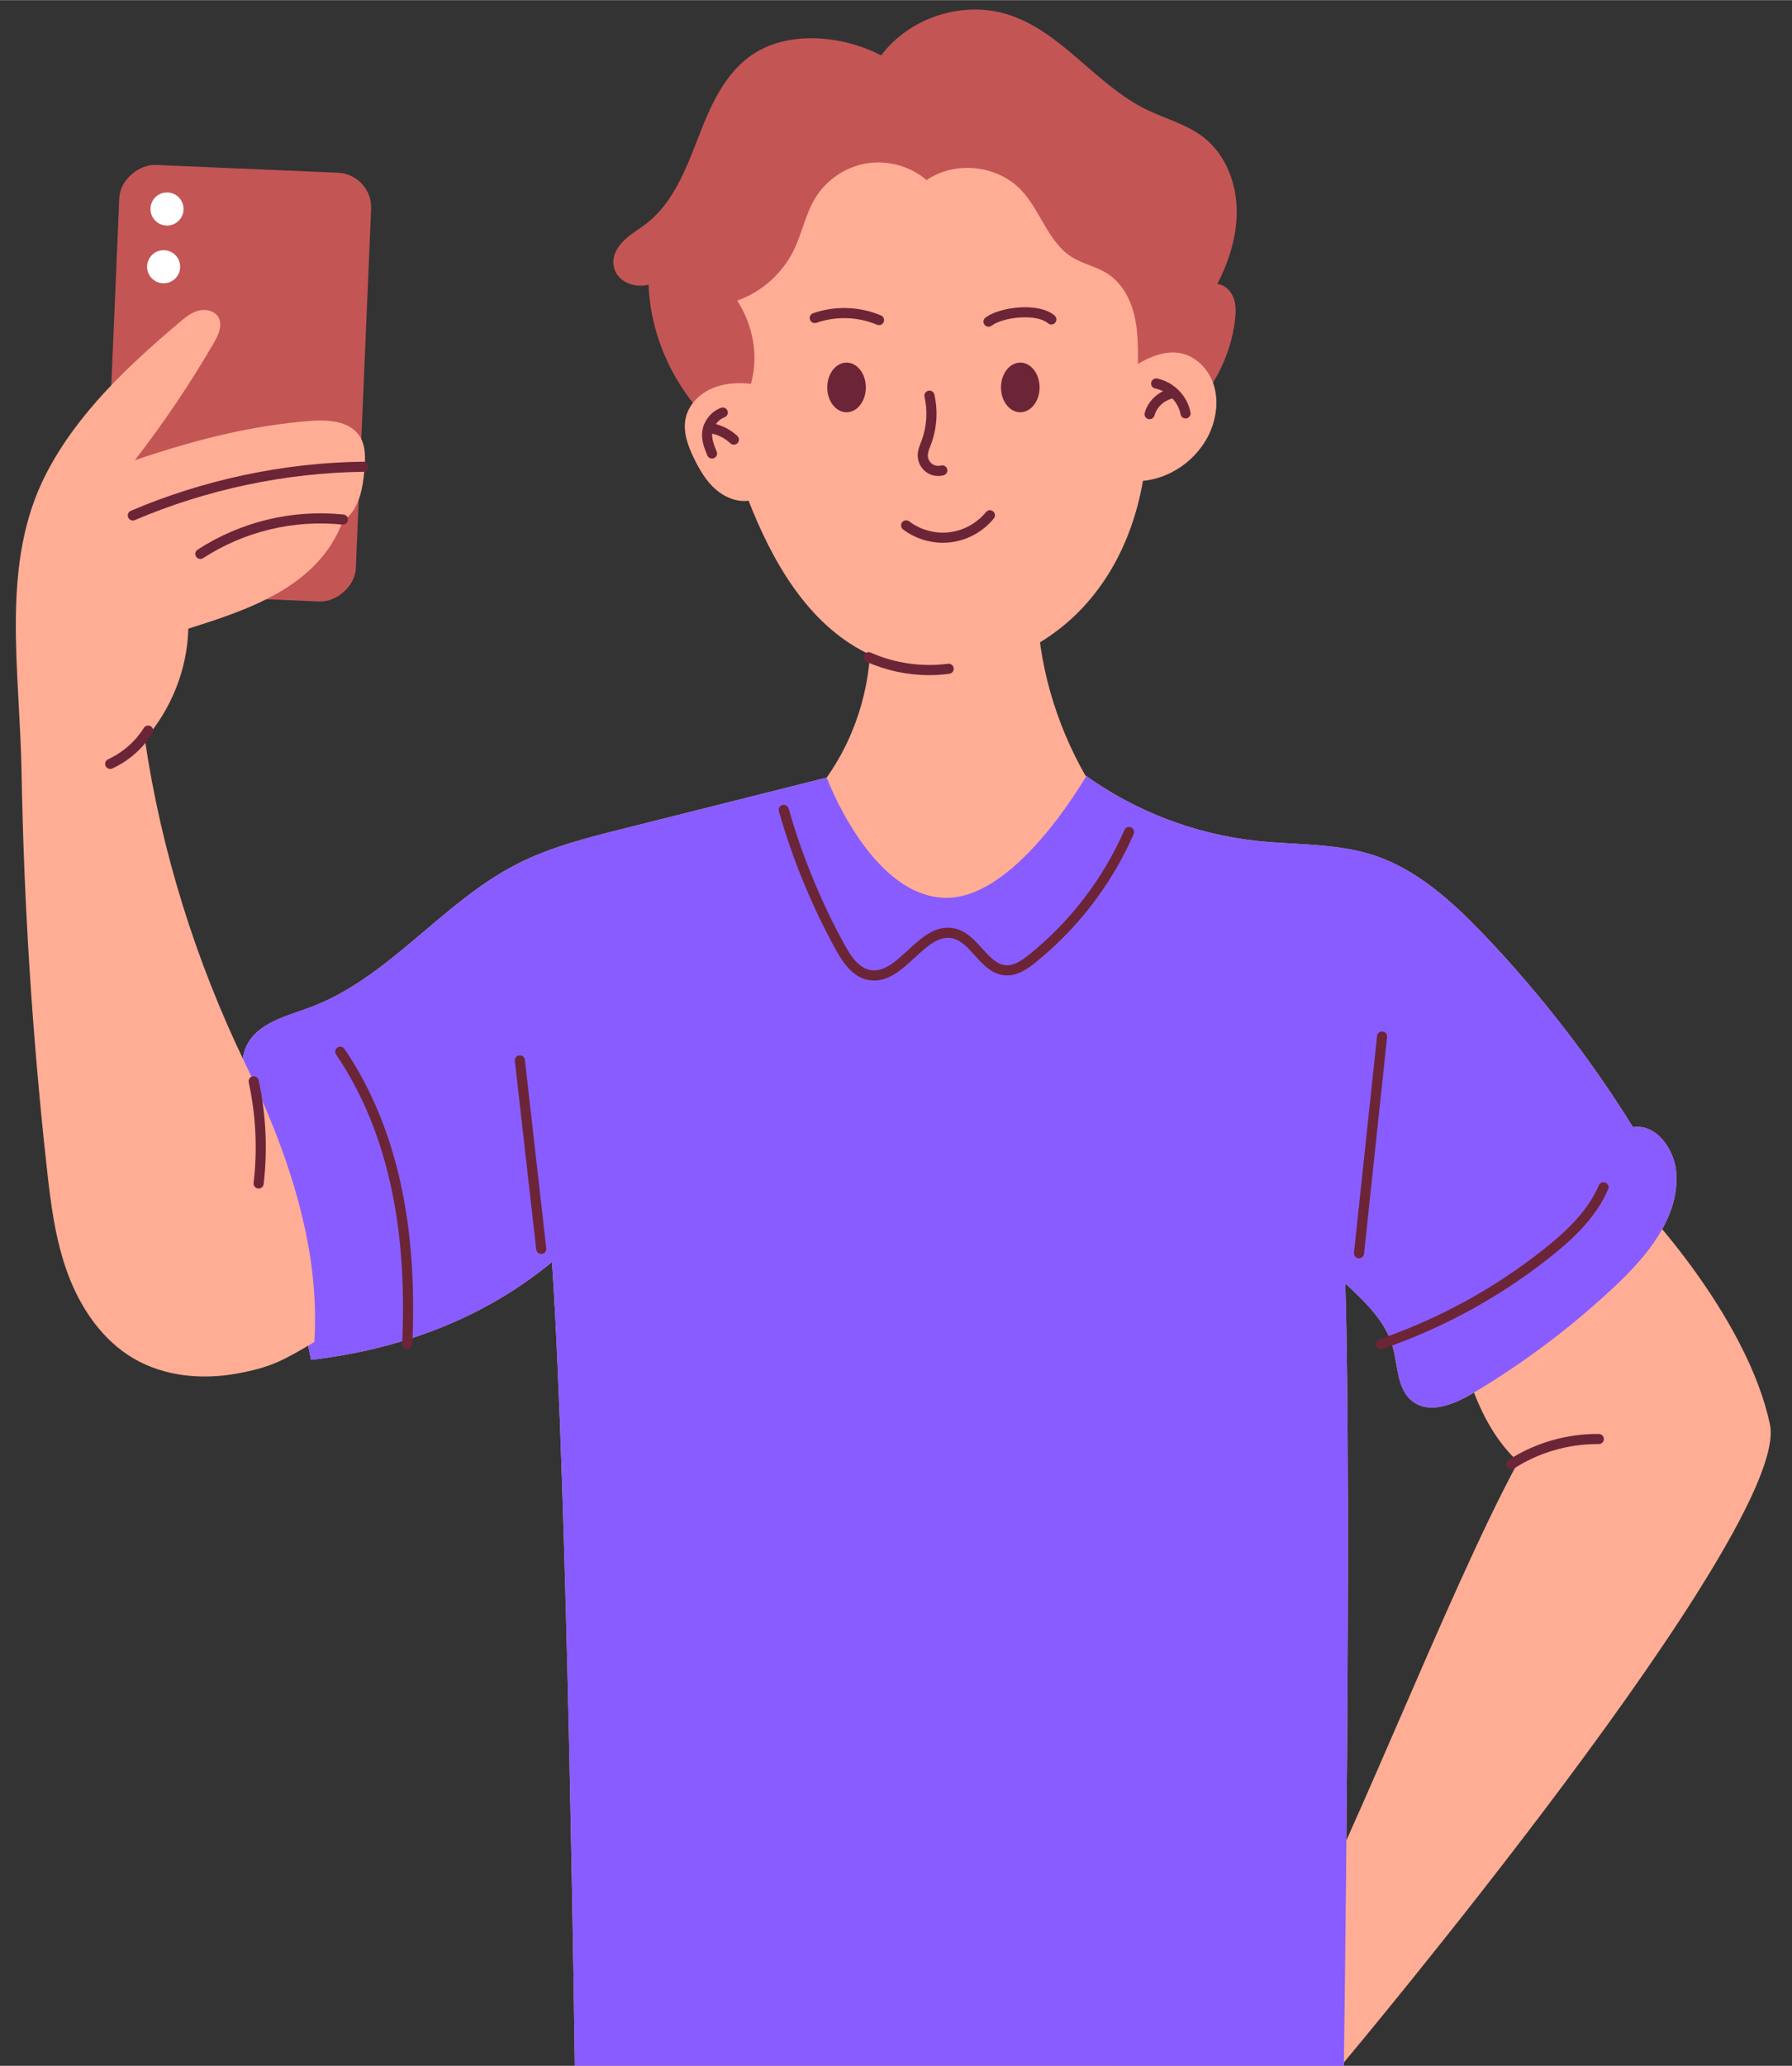
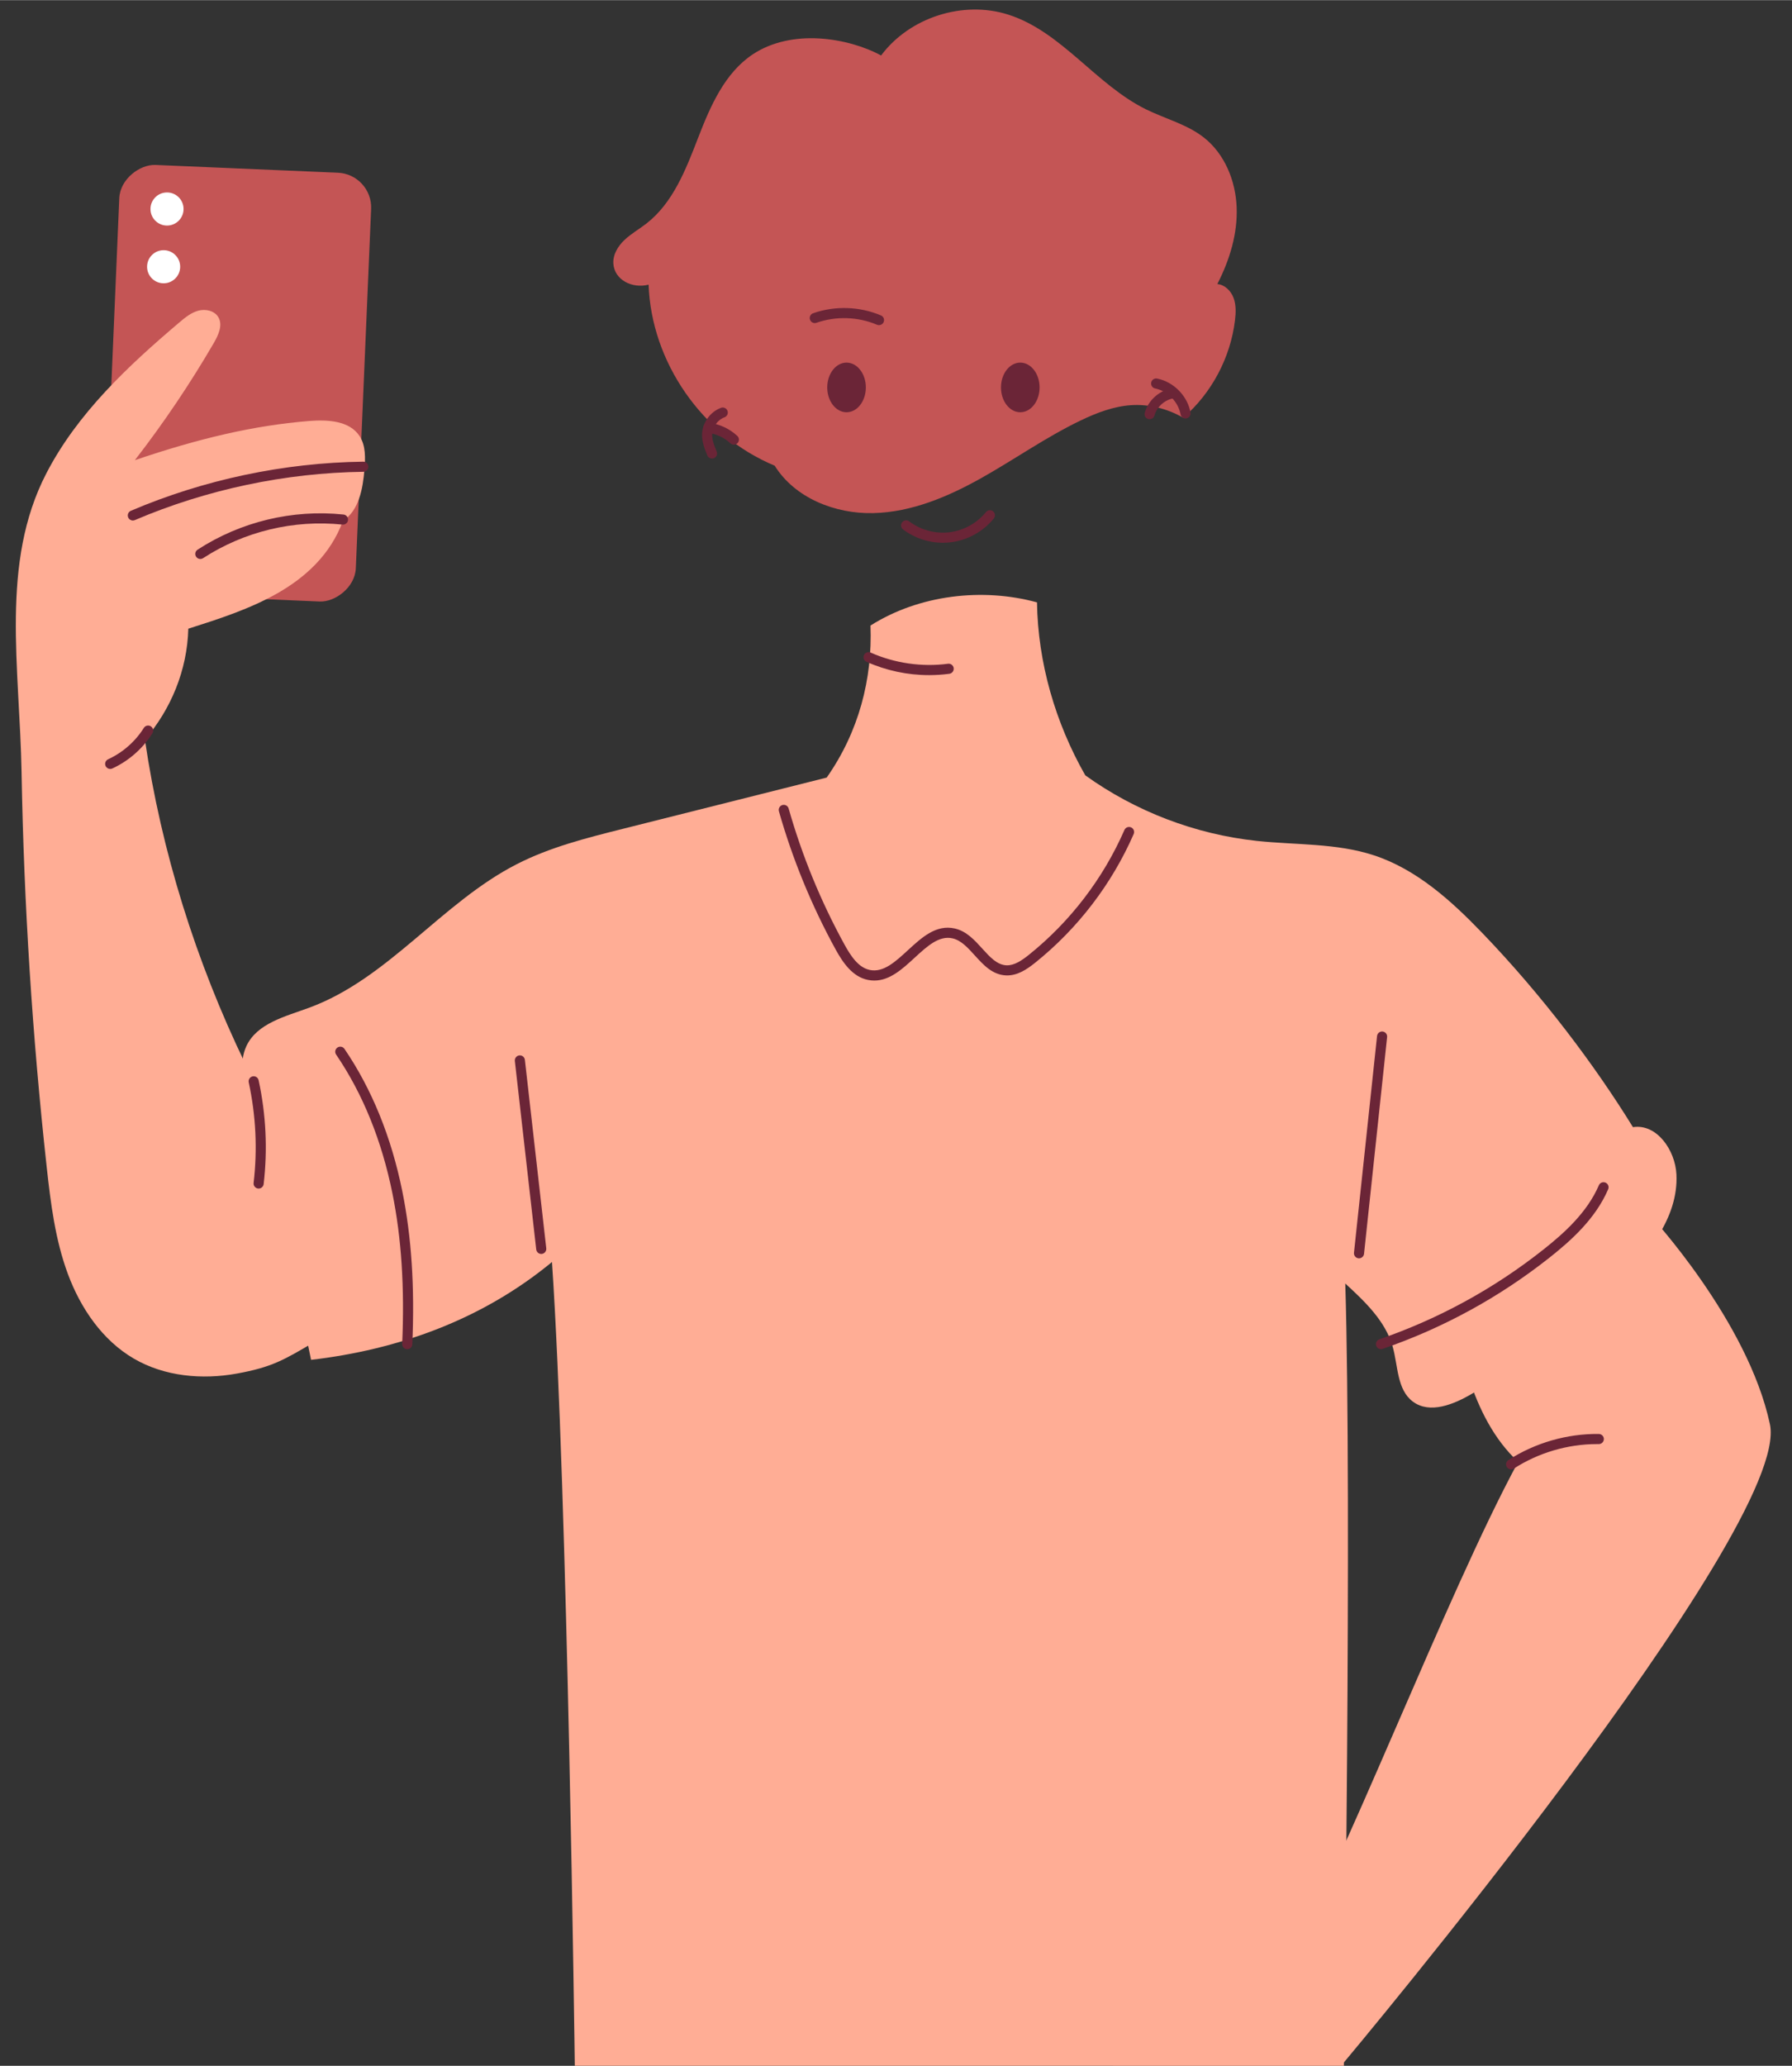
<svg xmlns="http://www.w3.org/2000/svg" height="2246" preserveAspectRatio="xMidYMid meet" version="1.0" viewBox="-17.2 -10.2 1949.4 2246.1" width="1949" zoomAndPan="magnify">
  <rect x="-17.2" y="-10.2" width="1949.4" height="2246.1" fill="#333333" stroke="none" />
  <defs>
    <clipPath id="a">
-       <path d="M1759.18,1215.25c25.98-4.04,46.04,25.12,47.3,51.38,2.29,47.65-31.96,88.7-66.7,121.39-47.31,44.52-99.53,83.81-155.42,116.92-19.91,11.79-46.17,22.56-64.67,8.67-17.3-12.99-15.99-38.65-21.83-59.48-7.85-28-30.21-49.18-51.62-68.87,7.34,236.83-1.54,850.63-1.54,850.63l-836.62-.05s-7.9-625.37-24.82-873.94c-76.82,63.36-168.19,95.4-262.07,106.36-20.46-100.97-44.61-192.37-68.76-283.76-4.98-18.85-9.83-39.53-1.67-57.24,11.55-25.06,42.65-32.41,68.54-41.95,86.13-31.73,143.83-114.1,225.52-155.96,36.06-18.48,75.75-28.5,115.05-38.37,74.08-18.62,148.16-37.24,222.25-55.86,35.01-49.93,49.81-107.29,47.64-165.31,53.34-33.74,122.45-41.26,181.11-25.2,1.02,65.65,19.95,130.93,52.54,188.07,54.6,39.25,119.49,64.06,186.35,71.27,42.66,4.6,86.66,2.29,127.44,15.64,46.39,15.19,84.03,49.16,117.88,84.32,65.41,67.93,122.51,143.86,164.1,211.33Z" fill="#ffad95" />
-     </clipPath>
+       </clipPath>
  </defs>
  <g data-name="Layer_1">
    <g>
      <g id="change1_1">
        <path d="M1444.28,2232.79c-31.1-16.92-58.94-39.81-81.54-67.06,84.83-153.84,191.7-438.69,271.57-586.55-26.43-24.58-42.71-57.53-53.98-92.11l196.87-176.68s107,115,131,228-463.92,694.4-463.92,694.4Z" fill="#ffad95" />
      </g>
      <g id="change2_1">
        <path d="M1626.65,1587.37c-1.8,0-3.57-.89-4.62-2.51-1.65-2.55-.92-5.96,1.63-7.61,28.97-18.74,63.92-28.82,98.44-28.38,3.04.04,5.47,2.53,5.43,5.57-.04,3.01-2.49,5.43-5.5,5.43-.02,0-.05,0-.07,0-.67,0-1.36-.01-2.03-.01-31.7,0-63.68,9.42-90.29,26.63-.92.6-1.96.88-2.98.88Z" fill="#6b2537" />
      </g>
      <g>
        <g id="change1_4">
          <path d="M1759.18,1215.25c25.98-4.04,46.04,25.12,47.3,51.38,2.29,47.65-31.96,88.7-66.7,121.39-47.31,44.52-99.53,83.81-155.42,116.92-19.91,11.79-46.17,22.56-64.67,8.67-17.3-12.99-15.99-38.65-21.83-59.48-7.85-28-30.21-49.18-51.62-68.87,7.34,236.83-1.54,850.63-1.54,850.63l-836.62-.05s-7.9-625.37-24.82-873.94c-76.82,63.36-168.19,95.4-262.07,106.36-20.46-100.97-44.61-192.37-68.76-283.76-4.98-18.85-9.83-39.53-1.67-57.24,11.55-25.06,42.65-32.41,68.54-41.95,86.13-31.73,143.83-114.1,225.52-155.96,36.06-18.48,75.75-28.5,115.05-38.37,74.08-18.62,148.16-37.24,222.25-55.86,35.01-49.93,49.81-107.29,47.64-165.31,53.34-33.74,122.45-41.26,181.11-25.2,1.02,65.65,19.95,130.93,52.54,188.07,54.6,39.25,119.49,64.06,186.35,71.27,42.66,4.6,86.66,2.29,127.44,15.64,46.39,15.19,84.03,49.16,117.88,84.32,65.41,67.93,122.51,143.86,164.1,211.33Z" fill="#ffad95" />
        </g>
        <g clip-path="url(#a)" id="change3_1">
          <path d="M882.12,835.12s47.59,128.77,128.59,130.77,160-143,160-143l738.41-104.7,179.59,1769.7-1260.63-4.71L0,2502.85l-202.3-820.95L379.85-10.43l502.27,845.56" fill="#895cff" />
        </g>
      </g>
      <g id="change4_1">
        <path d="M1307.06,298.5c8.15.71,14.84,7.44,17.68,15.11,2.84,7.67,2.5,16.14,1.52,24.27-4.89,40.64-25.39,79.2-56.34,105.98-17.1-9.93-37.45-14.98-56.72-13.67s-37.67,8.39-55.08,16.75c-37.46,17.99-71.57,42.17-107.81,62.51-36.24,20.33-75.84,37.09-117.39,38.1s-85.4-16.3-107.39-51.56c-79.06-32.9-134.18-112.85-137.16-196.84-17.96,4.61-37.26-5.27-38.34-22.96-.6-9.83,5.11-19.07,12.29-25.81s15.87-11.62,23.65-17.66c29.06-22.58,43-58.98,56.29-93.3,13.28-34.32,28.85-70.46,59.54-90.78,21-13.91,47.11-18.68,72.26-17.19s49.58,8.87,67.22,18.52c30.9-41.46,89.19-60.16,138.45-44.41,57.95,18.52,94.98,75.89,149.52,102.85,21.07,10.41,44.72,16.26,63.19,30.78,22.63,17.79,34.49,46.94,35.63,75.7s-7.47,57.17-21.01,83.62Z" fill="#c45555" />
      </g>
      <g id="change1_2">
-         <path d="M799.73,406.95c-14.53-1.55-29.66-.67-43.02,5.27s-24.71,17.47-27.94,31.73c-3.41,15.06,2.39,30.6,9.19,44.47,5.87,11.97,12.74,23.75,22.64,32.68s23.31,14.75,36.52,12.98c25.95,66.24,64.17,133.61,128.26,165.55,60.11,29.96,135.49,22.12,192.27-13.74,56.79-35.86,95.25-97,108.5-173.4,34.41-3.22,65.74-28.49,76.15-61.44,4.68-14.79,5.31-31.16-.13-45.68s-17.39-26.9-32.34-31.05c-14.95-4.15-32.51.95-49.14,11.1.12-18.12.22-36.47-4.19-54.05s-13.89-34.59-29.16-44.33c-11.89-7.58-26.37-10.28-38.33-17.74-25.96-16.21-34.06-50.24-54.98-72.58-25.76-27.51-71.97-32.8-103.17-11.29-17.64-15-41.96-21.84-64.84-18.24-22.88,3.61-43.91,17.6-56.08,37.31-10.85,17.57-14.58,38.6-23.64,57.15-12.36,25.32-34.96,45.46-61.54,54.82,17,26.44,23.61,59.37,14.95,90.5Z" fill="#ffad95" />
-       </g>
+         </g>
      <g id="change2_2">
        <path d="M1461.19,1357.88c-.2,0-.39-.01-.59-.03-3.02-.32-5.21-3.03-4.89-6.05l25.09-235.66c.32-3.02,3.05-5.21,6.05-4.89,3.02.32,5.21,3.03,4.89,6.05l-25.09,235.66c-.3,2.82-2.69,4.92-5.46,4.92Z" fill="#6b2537" />
      </g>
      <g id="change2_3">
        <path d="M933.92,1055.84c-2.27,0-4.6-.23-6.99-.71-16.79-3.4-27.22-18.75-35.21-33.3-26.05-47.48-46.77-97.96-61.59-150.04-.83-2.92.86-5.96,3.79-6.8,2.92-.83,5.96.86,6.79,3.78,14.59,51.29,35,101.01,60.66,147.76,7.11,12.97,15.4,25.31,27.75,27.81,14.71,2.98,27.58-8.85,41.2-21.38,15.18-13.96,30.88-28.4,51.22-23.71,12.66,2.92,21.39,12.54,29.82,21.85,8.28,9.14,16.1,17.77,26.39,18.16,8.45.32,16.71-5.32,24.36-11.46,44.9-36.02,80.82-82.94,103.88-135.69,1.22-2.78,4.46-4.05,7.24-2.84,2.78,1.22,4.05,4.46,2.84,7.24-23.77,54.37-60.79,102.73-107.08,139.86-9.32,7.47-19.6,14.32-31.66,13.87-14.91-.57-24.68-11.34-34.13-21.76-7.63-8.42-14.84-16.38-24.14-18.52-14.7-3.39-27.62,8.5-41.31,21.09-13.27,12.21-26.94,24.78-43.84,24.78Z" fill="#6b2537" />
      </g>
      <g id="change4_2">
        <rect fill="#c45555" height="274.21" rx="37.8" ry="37.8" transform="translate(-175.03 630.03) rotate(-87.56)" width="466.67" x="7.89" y="269.24" />
      </g>
      <g id="change5_1">
        <circle cx="164.49" cy="216.88" fill="#fff" r="18" />
      </g>
      <g id="change5_2">
        <circle cx="160.8" cy="279.66" fill="#fff" r="18" />
      </g>
      <g id="change1_3">
        <path d="M6.27,830.17c2.57,143.12,11.69,286.13,27.33,428.42,4.33,39.43,9.27,79.24,23.09,116.42,13.82,37.18,37.49,72.01,71.78,91.96,33.32,19.38,74.15,23.11,112.07,16.21,37.92-6.91,50.99-14.67,84.17-34.28,6.93-102.81-29.45-208.3-74.84-302.11-54.06-111.72-91.55-231.44-109.45-352.95,28.29-33.1,45.99-75.12,47.24-120.6,33.25-10.6,66.79-21.32,97.1-38.61,30.31-17.3,57.56-41.91,71.08-78.55,17.53-11.53,21.69-35.09,23.42-56,1.02-12.36,1.52-25.72-5.21-36.14-10.92-16.91-34.86-18.16-54.93-16.55-60.79,4.89-120.81,19.22-189.62,42.6,31.42-40.54,60.14-83.17,85.93-127.51,5.01-8.62,9.95-19.46,4.85-28.02-4.19-7.04-13.87-9.15-21.78-7.01s-14.46,7.55-20.71,12.85c-55.96,47.43-110.84,98.85-144.57,163.99-50.41,97.34-29.01,210.64-26.94,325.88Z" fill="#ffad95" />
      </g>
      <g id="change2_4">
        <path d="M127.31,555.6c-2.14,0-4.17-1.25-5.06-3.34-1.19-2.79.1-6.03,2.9-7.22,79.24-33.85,166.66-52.32,252.81-53.41,3.07-.05,5.53,2.39,5.57,5.43.04,3.04-2.39,5.53-5.43,5.57-84.73,1.07-170.71,19.24-248.63,52.53-.7.3-1.44.44-2.16.44Z" fill="#6b2537" />
      </g>
      <g id="change2_5">
        <path d="M200.73,597.44c-1.8,0-3.56-.88-4.62-2.5-1.66-2.55-.93-5.95,1.61-7.61,46.83-30.44,103.21-44.02,158.77-38.23,3.02.31,5.21,3.02,4.9,6.04-.31,3.02-3.02,5.21-6.04,4.9-53.05-5.53-106.91,7.44-151.63,36.51-.93.6-1.96.89-2.99.89Z" fill="#6b2537" />
      </g>
      <g id="change2_6">
        <path d="M102.68,825.74c-2.09,0-4.08-1.19-5-3.21-1.26-2.76-.05-6.03,2.71-7.29,15.83-7.24,29.64-19.36,38.88-34.12,1.61-2.57,5.01-3.36,7.58-1.74,2.57,1.61,3.35,5.01,1.74,7.58-10.37,16.56-25.86,30.16-43.63,38.28-.74.34-1.52.5-2.28.5Z" fill="#6b2537" />
      </g>
      <g id="change2_7">
        <ellipse cx="1092.7" cy="410.9" fill="#6b2537" rx="21" ry="27" />
      </g>
      <g id="change2_8">
        <ellipse cx="903.7" cy="410.9" fill="#6b2537" rx="21" ry="27" />
      </g>
      <g id="change2_9">
-         <path d="M1058.14,344.91c-1.64,0-3.26-.73-4.35-2.12-1.86-2.4-1.43-5.85.97-7.72,15.09-11.73,58-17.28,75.31-2.27,2.29,1.99,2.54,5.46.55,7.76-1.99,2.3-5.46,2.54-7.76.55-5.59-4.85-17.06-7.19-30.7-6.27-12.57.85-24.89,4.43-30.66,8.92-1,.78-2.19,1.16-3.37,1.16Z" fill="#6b2537" />
-       </g>
+         </g>
      <g id="change2_10">
        <path d="M1272.44,444.63c-2.61,0-4.92-1.86-5.4-4.51-2.48-13.57-14.1-25.38-27.62-28.09-2.98-.6-4.91-3.5-4.31-6.47.6-2.98,3.49-4.91,6.47-4.31,18.05,3.62,32.97,18.79,36.28,36.9.55,2.99-1.43,5.85-4.42,6.4-.33.06-.67.09-1,.09Z" fill="#6b2537" />
      </g>
      <g id="change2_11">
-         <path d="M1003.51,507.2c-4.88,0-9.71-1.59-13.63-4.6-5.5-4.21-8.77-10.86-8.76-17.78,0-5.19,1.83-9.88,3.43-14.02.27-.7.54-1.4.8-2.09,5.63-15.05,6.75-31.97,3.17-47.63-.68-2.96,1.17-5.91,4.13-6.59,2.96-.68,5.91,1.17,6.59,4.14,4.06,17.74,2.78,36.89-3.59,53.94-.28.74-.56,1.48-.85,2.22-1.38,3.56-2.68,6.92-2.69,10.06,0,3.46,1.7,6.92,4.45,9.03,2.75,2.11,6.54,2.85,9.88,1.94,2.93-.8,5.95.93,6.75,3.86.8,2.93-.93,5.95-3.86,6.75-1.91.52-3.87.77-5.82.77Z" fill="#6b2537" />
-       </g>
+         </g>
      <g id="change2_12">
        <path d="M939,343.18c-.72,0-1.45-.14-2.15-.44-20.67-8.79-44.69-9.56-65.88-2.13-2.87,1.01-6-.5-7.01-3.37-1.01-2.87.5-6.01,3.37-7.01,23.75-8.34,50.66-7.47,73.83,2.38,2.8,1.19,4.1,4.42,2.91,7.21-.89,2.09-2.92,3.35-5.06,3.35Z" fill="#6b2537" />
      </g>
      <g id="change2_13">
        <path d="M757.34,488.24c-2.16,0-4.22-1.29-5.09-3.41-2.77-6.75-5.91-14.4-5.73-22.81.27-12.64,8.74-24.54,20.59-28.95,2.85-1.06,6.01.39,7.07,3.24,1.06,2.85-.39,6.01-3.24,7.07-7.6,2.82-13.25,10.76-13.42,18.87-.13,6.12,2.43,12.36,4.91,18.4,1.15,2.81-.19,6.02-3,7.18-.68.28-1.39.41-2.09.41Z" fill="#6b2537" />
      </g>
      <g id="change2_14">
        <path d="M1233.37,445.47c-.49,0-.98-.06-1.47-.2-2.93-.81-4.64-3.84-3.83-6.77,3.87-13.96,16.6-24.99,30.97-26.81,3.01-.38,5.77,1.75,6.15,4.76s-1.75,5.77-4.76,6.15c-10.09,1.28-19.04,9.02-21.76,18.83-.67,2.44-2.89,4.03-5.3,4.03Z" fill="#6b2537" />
      </g>
      <g id="change2_15">
        <path d="M781.12,473.15c-1.34,0-2.69-.49-3.75-1.48-6.75-6.3-15.52-10.36-24.68-11.44-3.02-.35-5.18-3.09-4.82-6.1s3.08-5.17,6.1-4.82c11.48,1.35,22.46,6.43,30.91,14.32,2.22,2.07,2.34,5.55.27,7.77-1.08,1.16-2.55,1.75-4.02,1.75Z" fill="#6b2537" />
      </g>
      <g id="change2_16">
        <path d="M993.42,723.72c-23.35,0-46.51-4.9-67.99-14.48-2.77-1.24-4.02-4.49-2.78-7.26,1.24-2.77,4.49-4.02,7.26-2.78,26.03,11.61,55.91,15.93,84.16,12.16,3.01-.4,5.78,1.71,6.18,4.72.4,3.01-1.71,5.78-4.72,6.18-7.35.98-14.74,1.47-22.1,1.47Z" fill="#6b2537" />
      </g>
      <g id="change2_17">
        <path d="M1485.08,1456.63c-2.28,0-4.42-1.43-5.2-3.71-.99-2.87.54-6,3.41-6.99,64.71-22.28,124.74-55.1,178.42-97.56,22.7-17.96,47.62-40.31,60.4-69.94,1.2-2.79,4.44-4.08,7.23-2.87,2.79,1.2,4.08,4.44,2.87,7.23-13.74,31.88-39.9,55.4-63.67,74.21-54.65,43.23-115.77,76.66-181.66,99.34-.59.2-1.2.3-1.79.3Z" fill="#6b2537" />
      </g>
      <g id="change2_18">
        <path d="M425.81,1456.68c-.08,0-.16,0-.24,0-3.03-.13-5.39-2.7-5.25-5.74,2.69-61.52-.8-115.12-10.67-163.88-11.64-57.47-32.23-108.19-61.22-150.75-1.71-2.51-1.06-5.93,1.45-7.64,2.51-1.71,5.93-1.06,7.64,1.45,29.81,43.78,50.98,95.85,62.91,154.76,10.05,49.65,13.61,104.12,10.88,166.55-.13,2.95-2.56,5.26-5.49,5.26Z" fill="#6b2537" />
      </g>
      <g id="change2_19">
        <path d="M571.59,1353.1c-2.76,0-5.14-2.07-5.46-4.88l-23.26-204.91c-.34-3.02,1.83-5.74,4.84-6.08,3.01-.34,5.74,1.83,6.08,4.84l23.26,204.91c.34,3.02-1.83,5.74-4.84,6.08-.21.02-.42.04-.63.04Z" fill="#6b2537" />
      </g>
      <g id="change2_20">
        <path d="M264.16,1282.01c-.21,0-.43-.01-.64-.04-3.02-.35-5.18-3.08-4.83-6.1,4.27-36.56,2.48-73.33-5.3-109.3-.64-2.97,1.24-5.9,4.21-6.54,2.97-.64,5.9,1.24,6.54,4.21,8.04,37.16,9.89,75.14,5.48,112.9-.33,2.8-2.7,4.86-5.46,4.86Z" fill="#6b2537" />
      </g>
      <g id="change2_21">
        <path d="M1008.56,579.8c-15.52,0-30.96-5.1-43.37-14.5-2.42-1.83-2.9-5.28-1.06-7.71,1.83-2.42,5.28-2.9,7.71-1.06,12.4,9.39,28.37,13.71,43.82,11.84,15.44-1.87,29.92-9.87,39.73-21.95,1.91-2.36,5.38-2.72,7.74-.81,2.36,1.91,2.72,5.38.81,7.74-11.58,14.28-28.7,23.73-46.95,25.94-2.8.34-5.61.51-8.42.51Z" fill="#6b2537" />
      </g>
    </g>
  </g>
</svg>